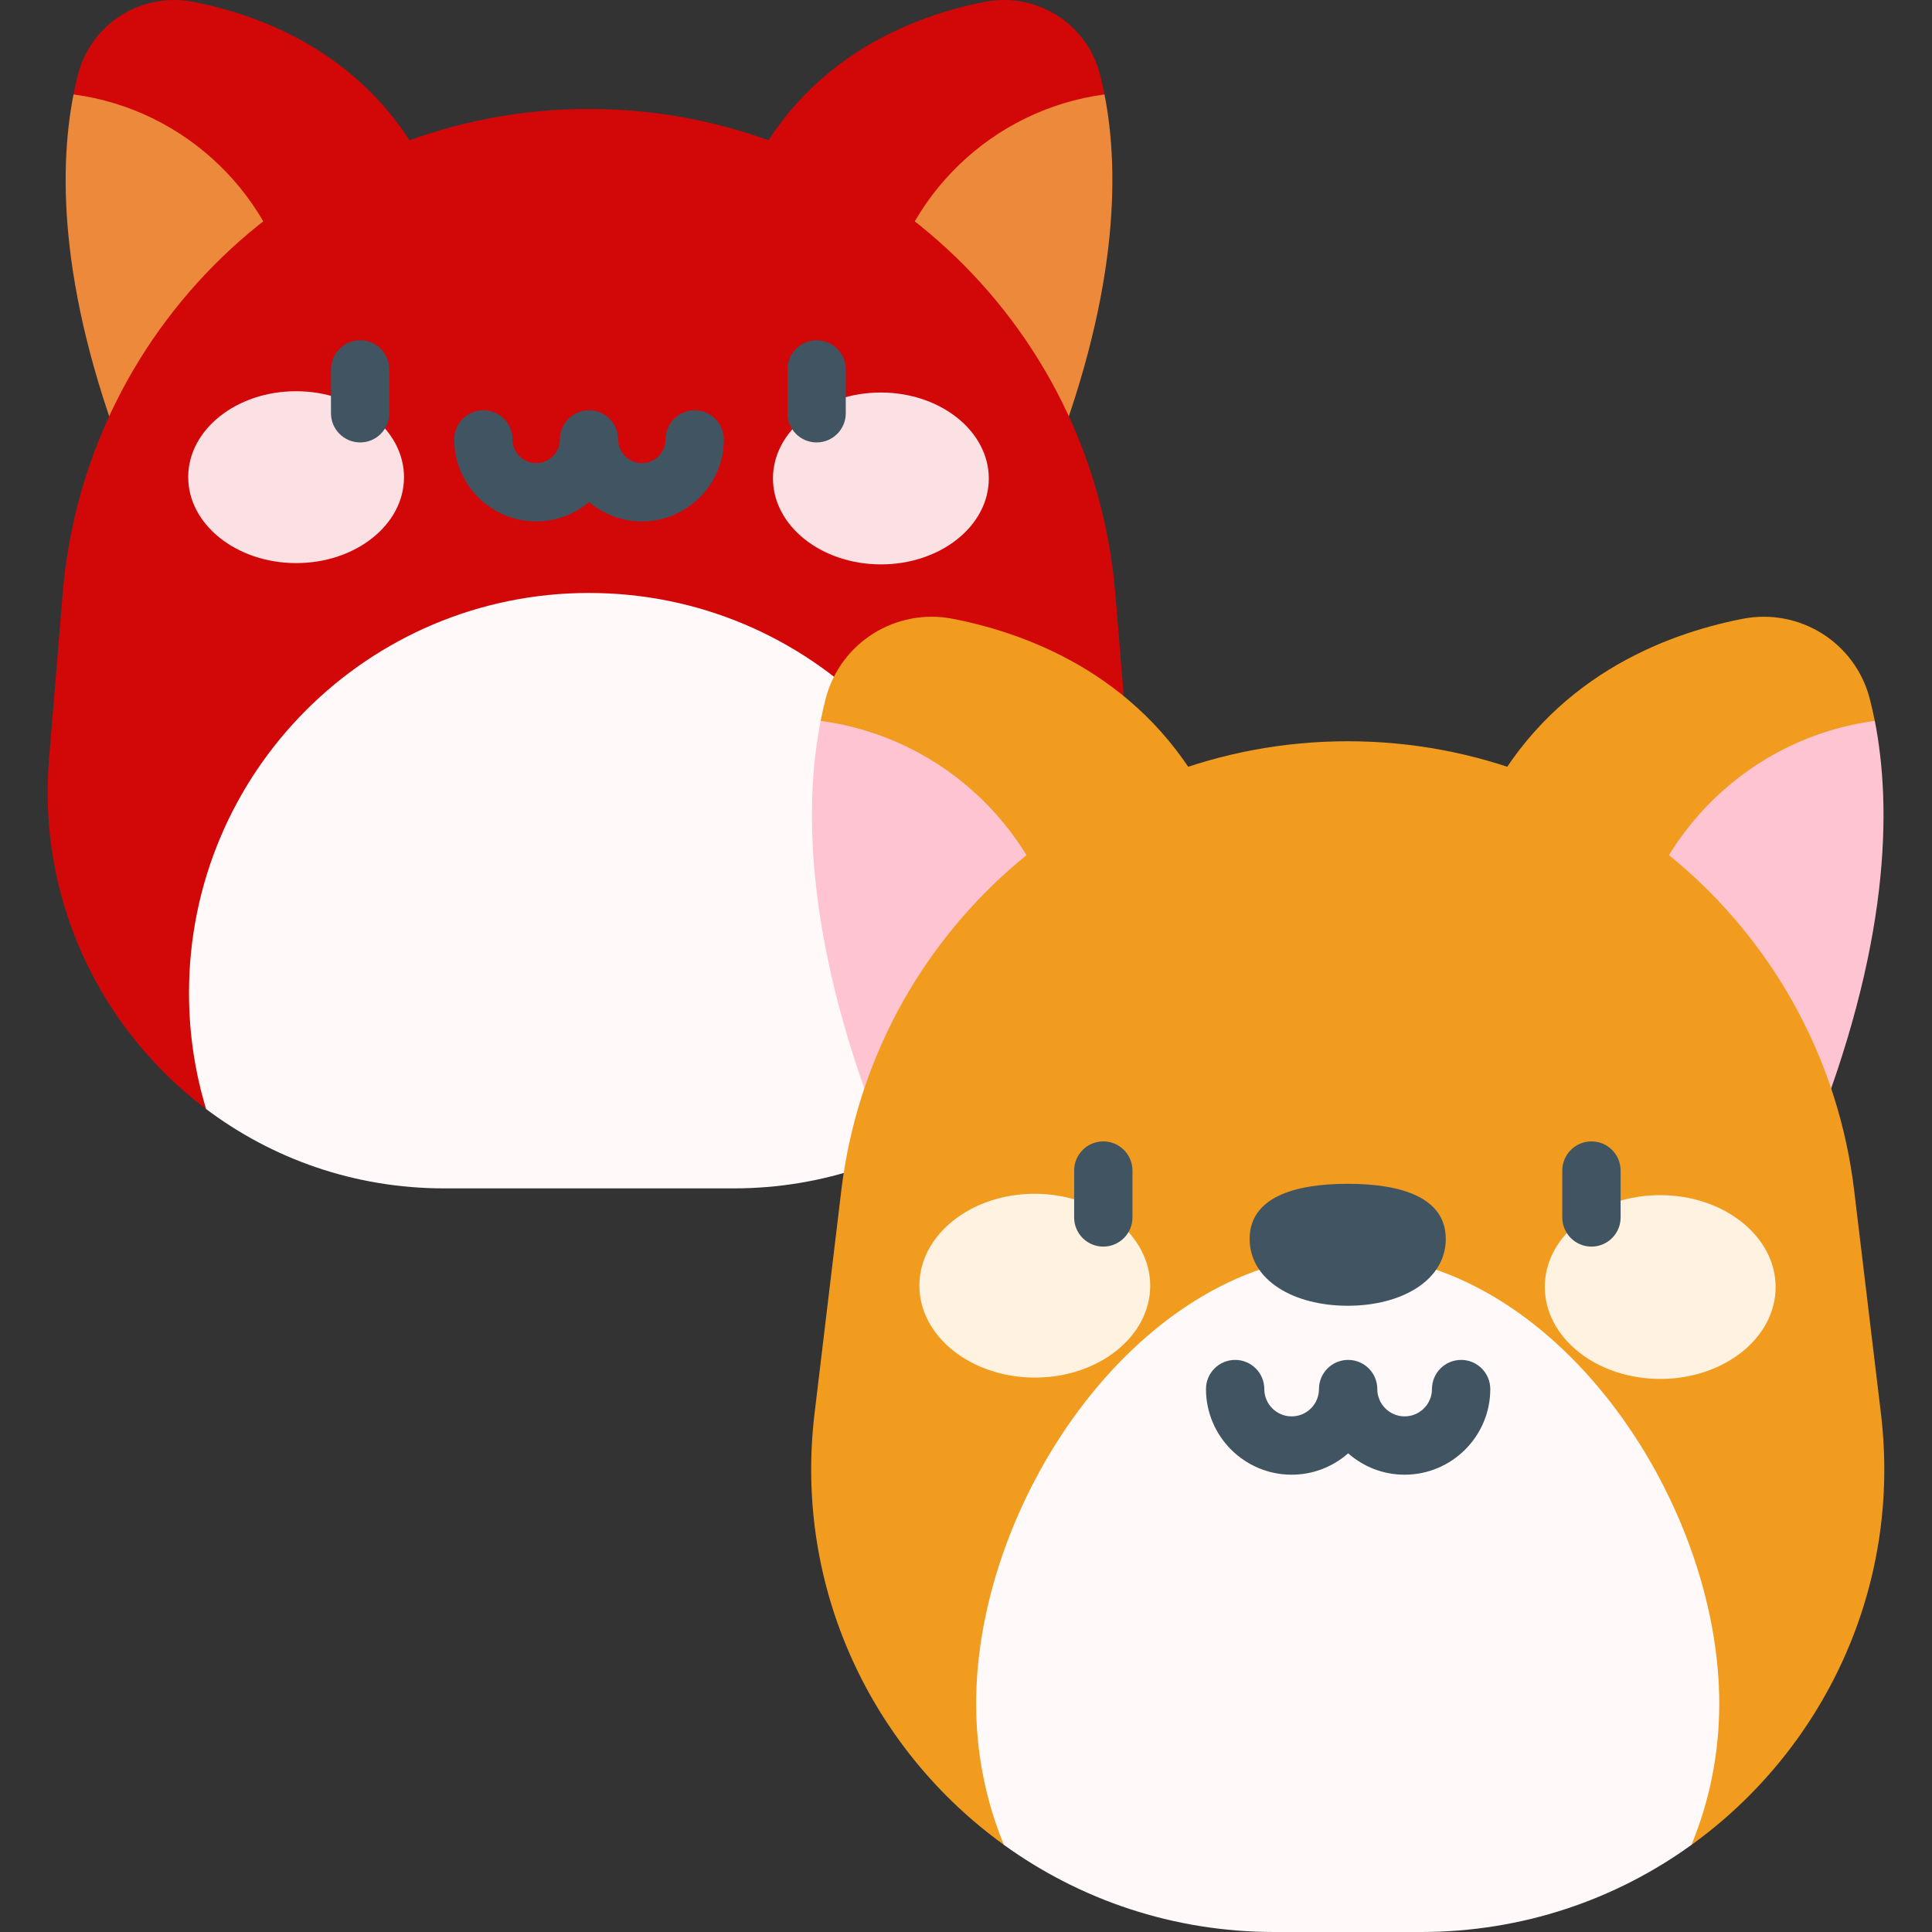
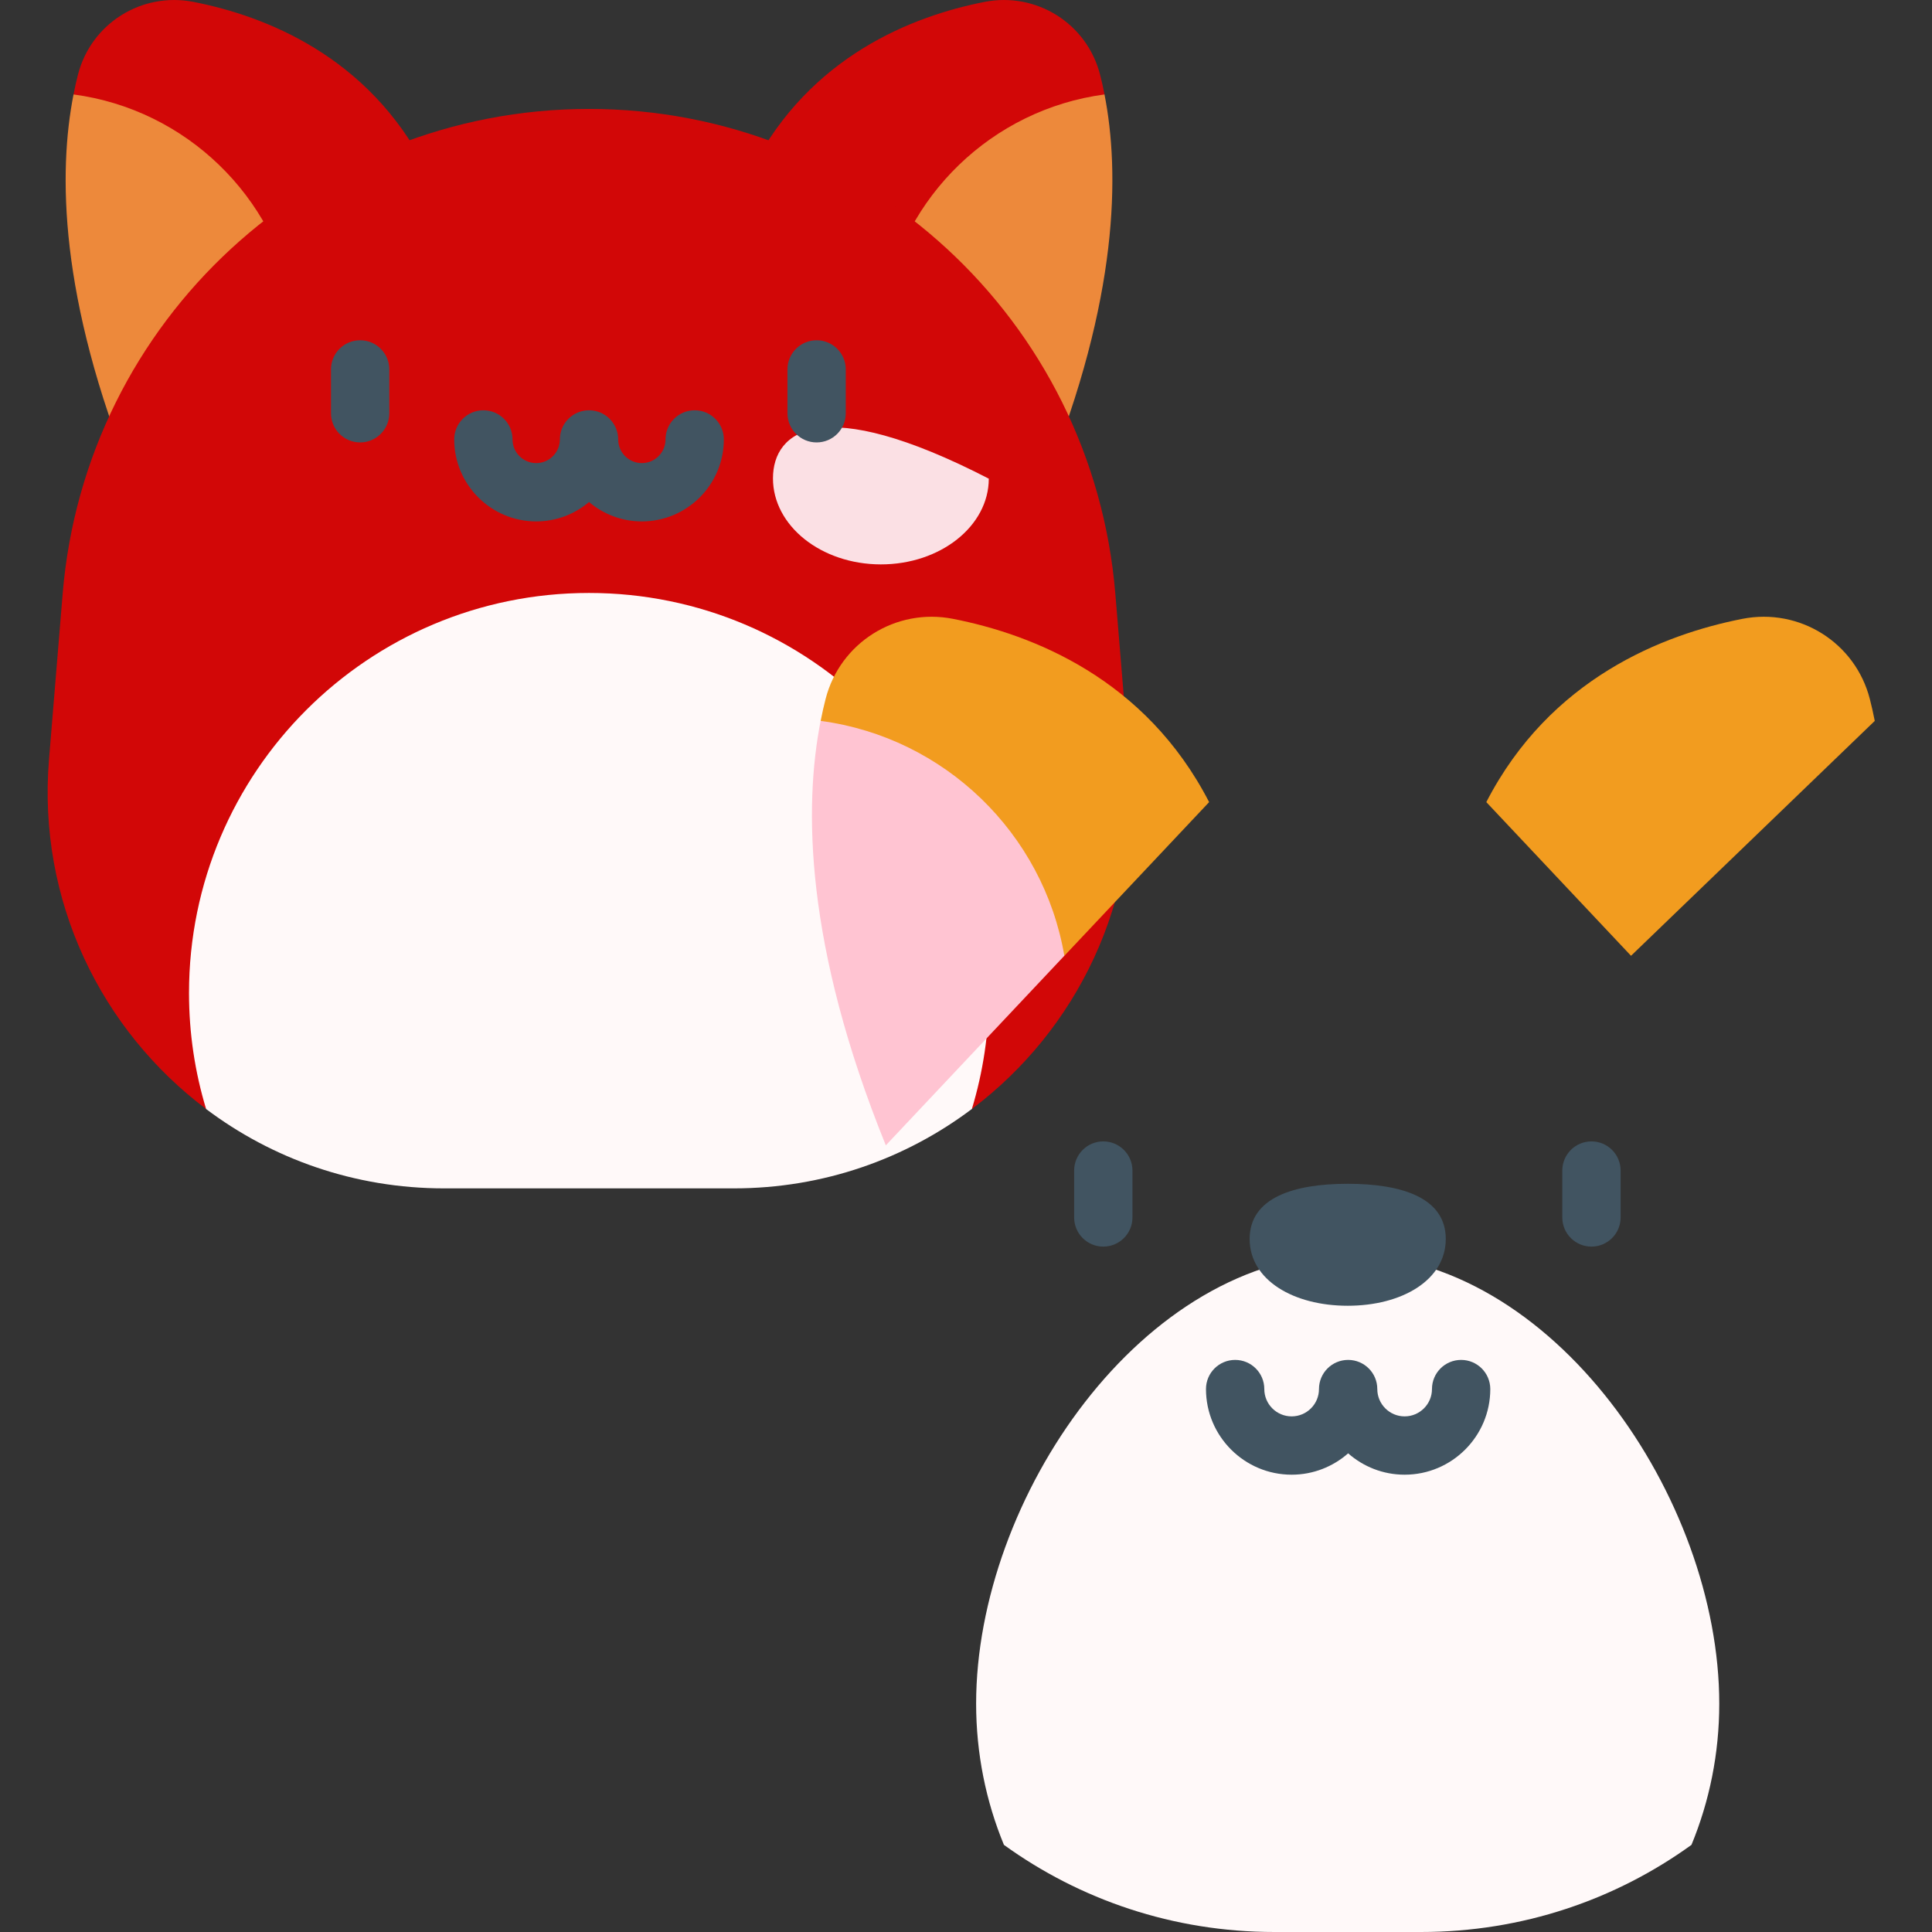
<svg xmlns="http://www.w3.org/2000/svg" width="70" height="70" viewBox="0 0 70 70" fill="none">
  <rect x="0" y="0" width="70" height="70" fill="#333333" stroke="none" />
  <g clip-path="url(#clip0_5686_1745)">
    <path d="M32.012 11.137L27.258 6.089C29.351 2.029 33.066 0.58 35.671 0.069C37.549 -0.3 39.383 0.85 39.857 2.704C39.915 2.929 39.97 3.169 40.019 3.422L32.012 11.137Z" fill="#D20707" />
    <path d="M37.877 17.366L32.012 11.138C32.7 7.115 35.946 3.965 40.018 3.422C40.572 6.241 40.54 10.792 37.877 17.366Z" fill="#ED893B" />
    <path d="M10.671 11.137L15.425 6.089C13.332 2.029 9.617 0.58 7.012 0.069C5.134 -0.3 3.3 0.85 2.825 2.704C2.767 2.929 2.713 3.169 2.664 3.422L10.671 11.137Z" fill="#D20707" />
    <path d="M4.806 17.366L10.671 11.137C9.983 7.115 6.736 3.965 2.664 3.422C2.11 6.241 2.142 10.792 4.806 17.366Z" fill="#ED893B" />
    <path d="M7.469 40.182C3.673 37.327 1.352 32.643 1.776 27.51L2.271 21.507C2.682 16.546 4.96 12.155 8.38 9.005C11.8 5.855 16.362 3.947 21.341 3.947C31.297 3.947 39.59 11.583 40.41 21.507L40.905 27.51C41.329 32.643 39.009 37.325 35.214 40.18L7.469 40.182Z" fill="#D20707" />
    <path d="M35.833 35.977C35.833 37.44 35.616 38.85 35.213 40.18C32.819 41.983 29.838 43.057 26.588 43.057H16.091C12.842 43.057 9.861 41.984 7.468 40.182C7.064 38.851 6.848 37.44 6.848 35.977C6.848 27.973 13.336 21.484 21.34 21.484C29.345 21.484 35.833 27.973 35.833 35.977Z" fill="#FFF9F9" />
-     <path d="M14.638 17.297C14.642 15.577 12.894 14.179 10.735 14.175C8.575 14.171 6.822 15.561 6.819 17.281C6.815 19 8.563 20.398 10.722 20.402C12.882 20.407 14.635 19.016 14.638 17.297Z" fill="#FBE0E4" />
-     <path d="M35.826 17.343C35.829 15.624 34.082 14.226 31.922 14.222C29.763 14.218 28.01 15.608 28.006 17.328C28.003 19.047 29.75 20.445 31.91 20.449C34.069 20.453 35.823 19.063 35.826 17.343Z" fill="#FBE0E4" />
+     <path d="M35.826 17.343C29.763 14.218 28.01 15.608 28.006 17.328C28.003 19.047 29.75 20.445 31.91 20.449C34.069 20.453 35.823 19.063 35.826 17.343Z" fill="#FBE0E4" />
    <path d="M59.095 34.63L53.852 29.062C56.16 24.583 60.258 22.985 63.13 22.422C65.202 22.015 67.224 23.283 67.748 25.328C67.812 25.576 67.872 25.841 67.926 26.12L59.095 34.63Z" fill="#F29C1F" />
-     <path d="M65.566 41.498L59.098 34.629C59.857 30.192 63.437 26.718 67.928 26.119C68.54 29.229 68.504 34.248 65.566 41.498Z" fill="#FFC4D2" />
    <path d="M38.565 34.63L43.809 29.062C41.501 24.583 37.403 22.985 34.53 22.422C32.458 22.015 30.436 23.283 29.912 25.328C29.848 25.576 29.788 25.841 29.734 26.12L38.565 34.63Z" fill="#F29C1F" />
    <path d="M32.095 41.498L38.563 34.629C37.804 30.192 34.224 26.718 29.733 26.119C29.122 29.229 29.157 34.248 32.095 41.498Z" fill="#FFC4D2" />
-     <path d="M36.375 66.843C31.613 63.41 28.753 57.554 29.512 51.217L30.481 43.139C31.038 38.494 33.287 34.424 36.566 31.515C39.844 28.605 44.153 26.857 48.831 26.857C58.187 26.857 66.067 33.849 67.181 43.139L68.15 51.217C68.909 57.554 66.049 63.41 61.286 66.843H36.375Z" fill="#F29C1F" />
    <path d="M62.292 61.727C62.292 63.539 61.935 65.267 61.285 66.843C58.541 68.825 55.163 70 51.484 70H46.177C42.497 70 39.119 68.825 36.374 66.843C35.724 65.267 35.367 63.539 35.367 61.727C35.367 54.293 41.394 45.453 48.83 45.453C56.265 45.453 62.292 54.293 62.292 61.727Z" fill="#FFF9F9" />
    <path d="M52.383 44.89C52.383 46.382 50.793 47.31 48.83 47.31C46.868 47.31 45.277 46.382 45.277 44.89C45.277 43.397 46.868 42.891 48.83 42.891C50.793 42.891 52.383 43.397 52.383 44.89Z" fill="#415461" />
-     <path d="M41.674 46.591C41.678 44.752 39.809 43.258 37.499 43.253C35.19 43.248 33.315 44.736 33.311 46.575C33.308 48.413 35.177 49.908 37.486 49.913C39.795 49.917 41.67 48.43 41.674 46.591Z" fill="#FFF2E0" />
-     <path d="M64.334 46.64C64.338 44.801 62.469 43.306 60.16 43.302C57.85 43.297 55.975 44.784 55.971 46.623C55.968 48.462 57.837 49.957 60.146 49.962C62.456 49.966 64.331 48.479 64.334 46.64Z" fill="#FFF2E0" />
    <path d="M13.049 12.328C12.465 12.328 11.992 12.801 11.992 13.384V14.973C11.992 15.557 12.465 16.03 13.049 16.03C13.632 16.03 14.105 15.557 14.105 14.973V13.384C14.105 12.801 13.632 12.328 13.049 12.328Z" fill="#415461" />
    <path d="M29.587 12.328C29.004 12.328 28.531 12.801 28.531 13.384V14.973C28.531 15.557 29.004 16.03 29.587 16.03C30.171 16.03 30.644 15.557 30.644 14.973V13.384C30.644 12.801 30.171 12.328 29.587 12.328Z" fill="#415461" />
    <path d="M25.169 14.865C24.586 14.865 24.113 15.338 24.113 15.921C24.113 16.394 23.728 16.779 23.255 16.779C22.782 16.779 22.398 16.394 22.398 15.921C22.398 15.338 21.925 14.865 21.341 14.865C20.758 14.865 20.285 15.338 20.285 15.921C20.285 16.394 19.9 16.779 19.427 16.779C18.954 16.779 18.57 16.394 18.57 15.921C18.57 15.338 18.097 14.865 17.513 14.865C16.93 14.865 16.457 15.338 16.457 15.921C16.457 17.559 17.79 18.892 19.427 18.892C20.156 18.892 20.824 18.627 21.341 18.189C21.859 18.627 22.526 18.892 23.256 18.892C24.893 18.892 26.226 17.559 26.226 15.921C26.226 15.338 25.753 14.865 25.169 14.865Z" fill="#415461" />
    <path d="M39.974 41.355C39.391 41.355 38.918 41.828 38.918 42.412V44.111C38.918 44.694 39.391 45.167 39.974 45.167C40.558 45.167 41.031 44.694 41.031 44.111V42.412C41.031 41.828 40.558 41.355 39.974 41.355Z" fill="#415461" />
    <path d="M57.662 41.355C57.078 41.355 56.605 41.828 56.605 42.412V44.111C56.605 44.694 57.078 45.167 57.662 45.167C58.245 45.167 58.718 44.694 58.718 44.111V42.412C58.718 41.828 58.245 41.355 57.662 41.355Z" fill="#415461" />
    <path d="M52.939 49.272C52.356 49.272 51.883 49.744 51.883 50.328C51.883 50.874 51.438 51.318 50.892 51.318C50.346 51.318 49.902 50.874 49.902 50.328C49.902 49.744 49.429 49.272 48.845 49.272C48.262 49.272 47.789 49.744 47.789 50.328C47.789 50.874 47.345 51.318 46.798 51.318C46.252 51.318 45.808 50.874 45.808 50.328C45.808 49.744 45.335 49.272 44.752 49.272C44.168 49.272 43.695 49.744 43.695 50.328C43.695 52.039 45.087 53.431 46.799 53.431C47.582 53.431 48.299 53.138 48.846 52.657C49.392 53.138 50.109 53.431 50.892 53.431C52.604 53.431 53.996 52.039 53.996 50.328C53.995 49.744 53.522 49.272 52.939 49.272Z" fill="#415461" />
  </g>
  <defs>
    <clipPath id="clip0_5686_1745">
      <rect width="70" height="70" fill="white" />
    </clipPath>
  </defs>
</svg>